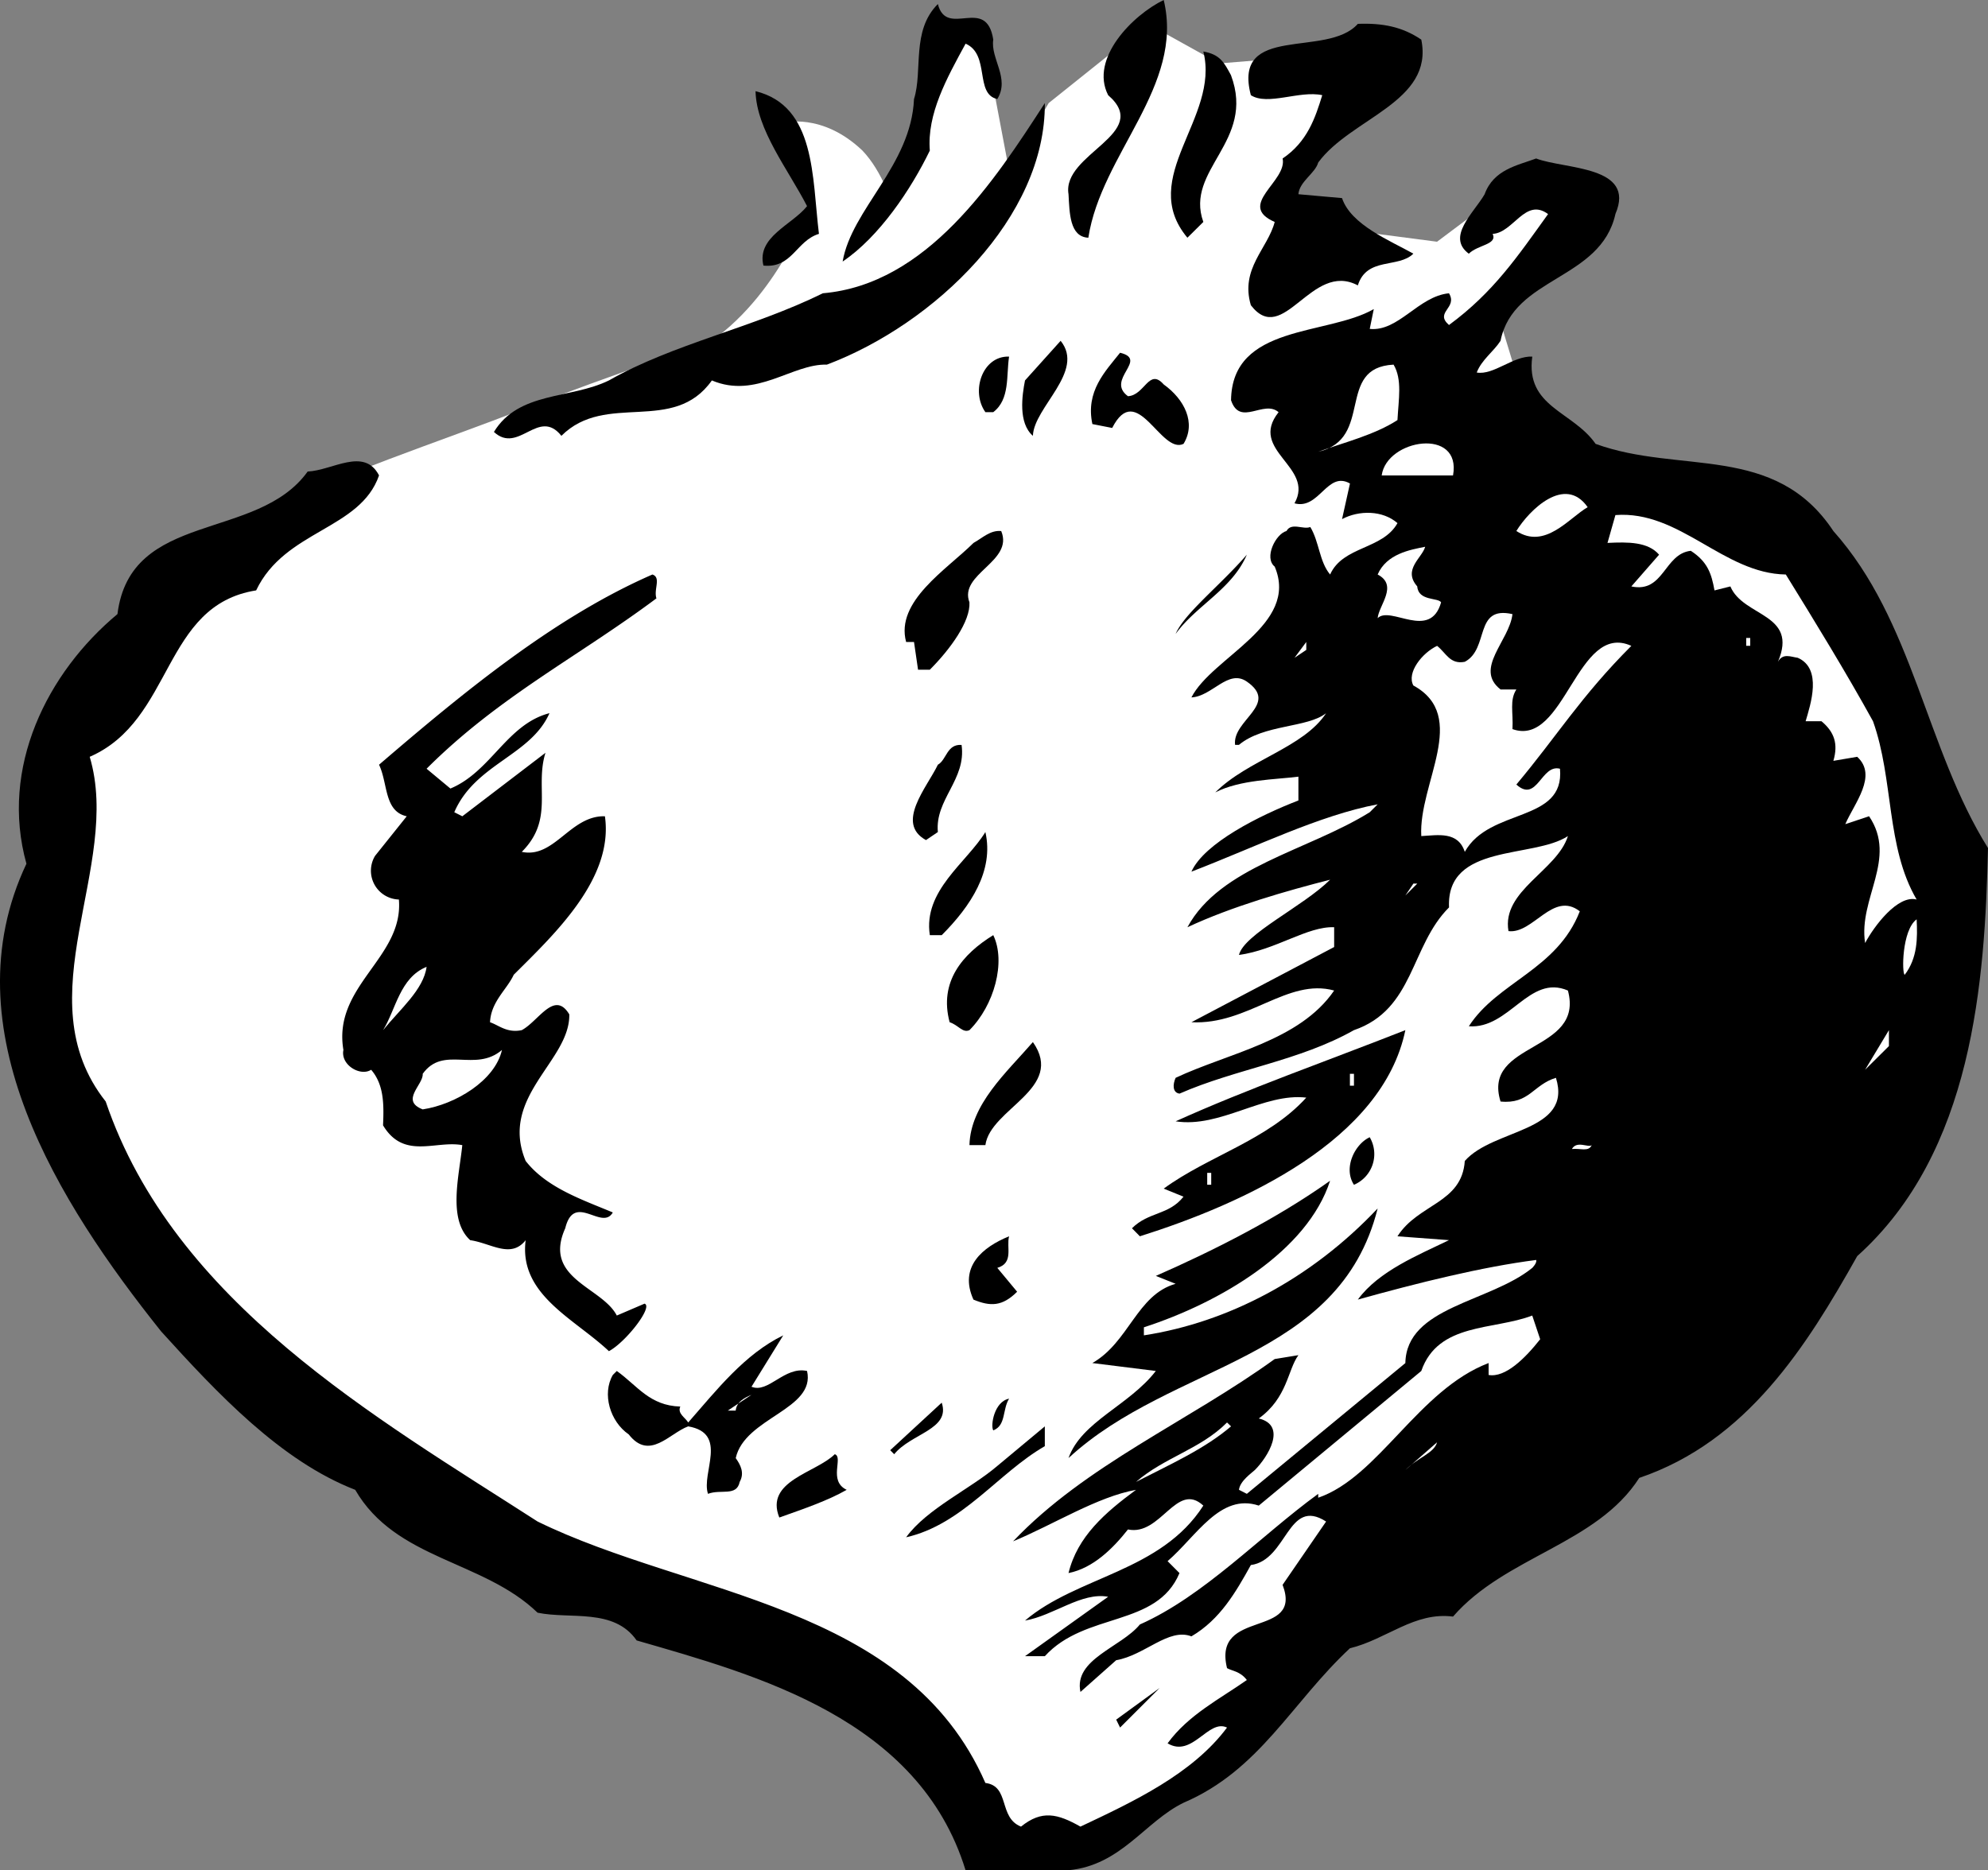
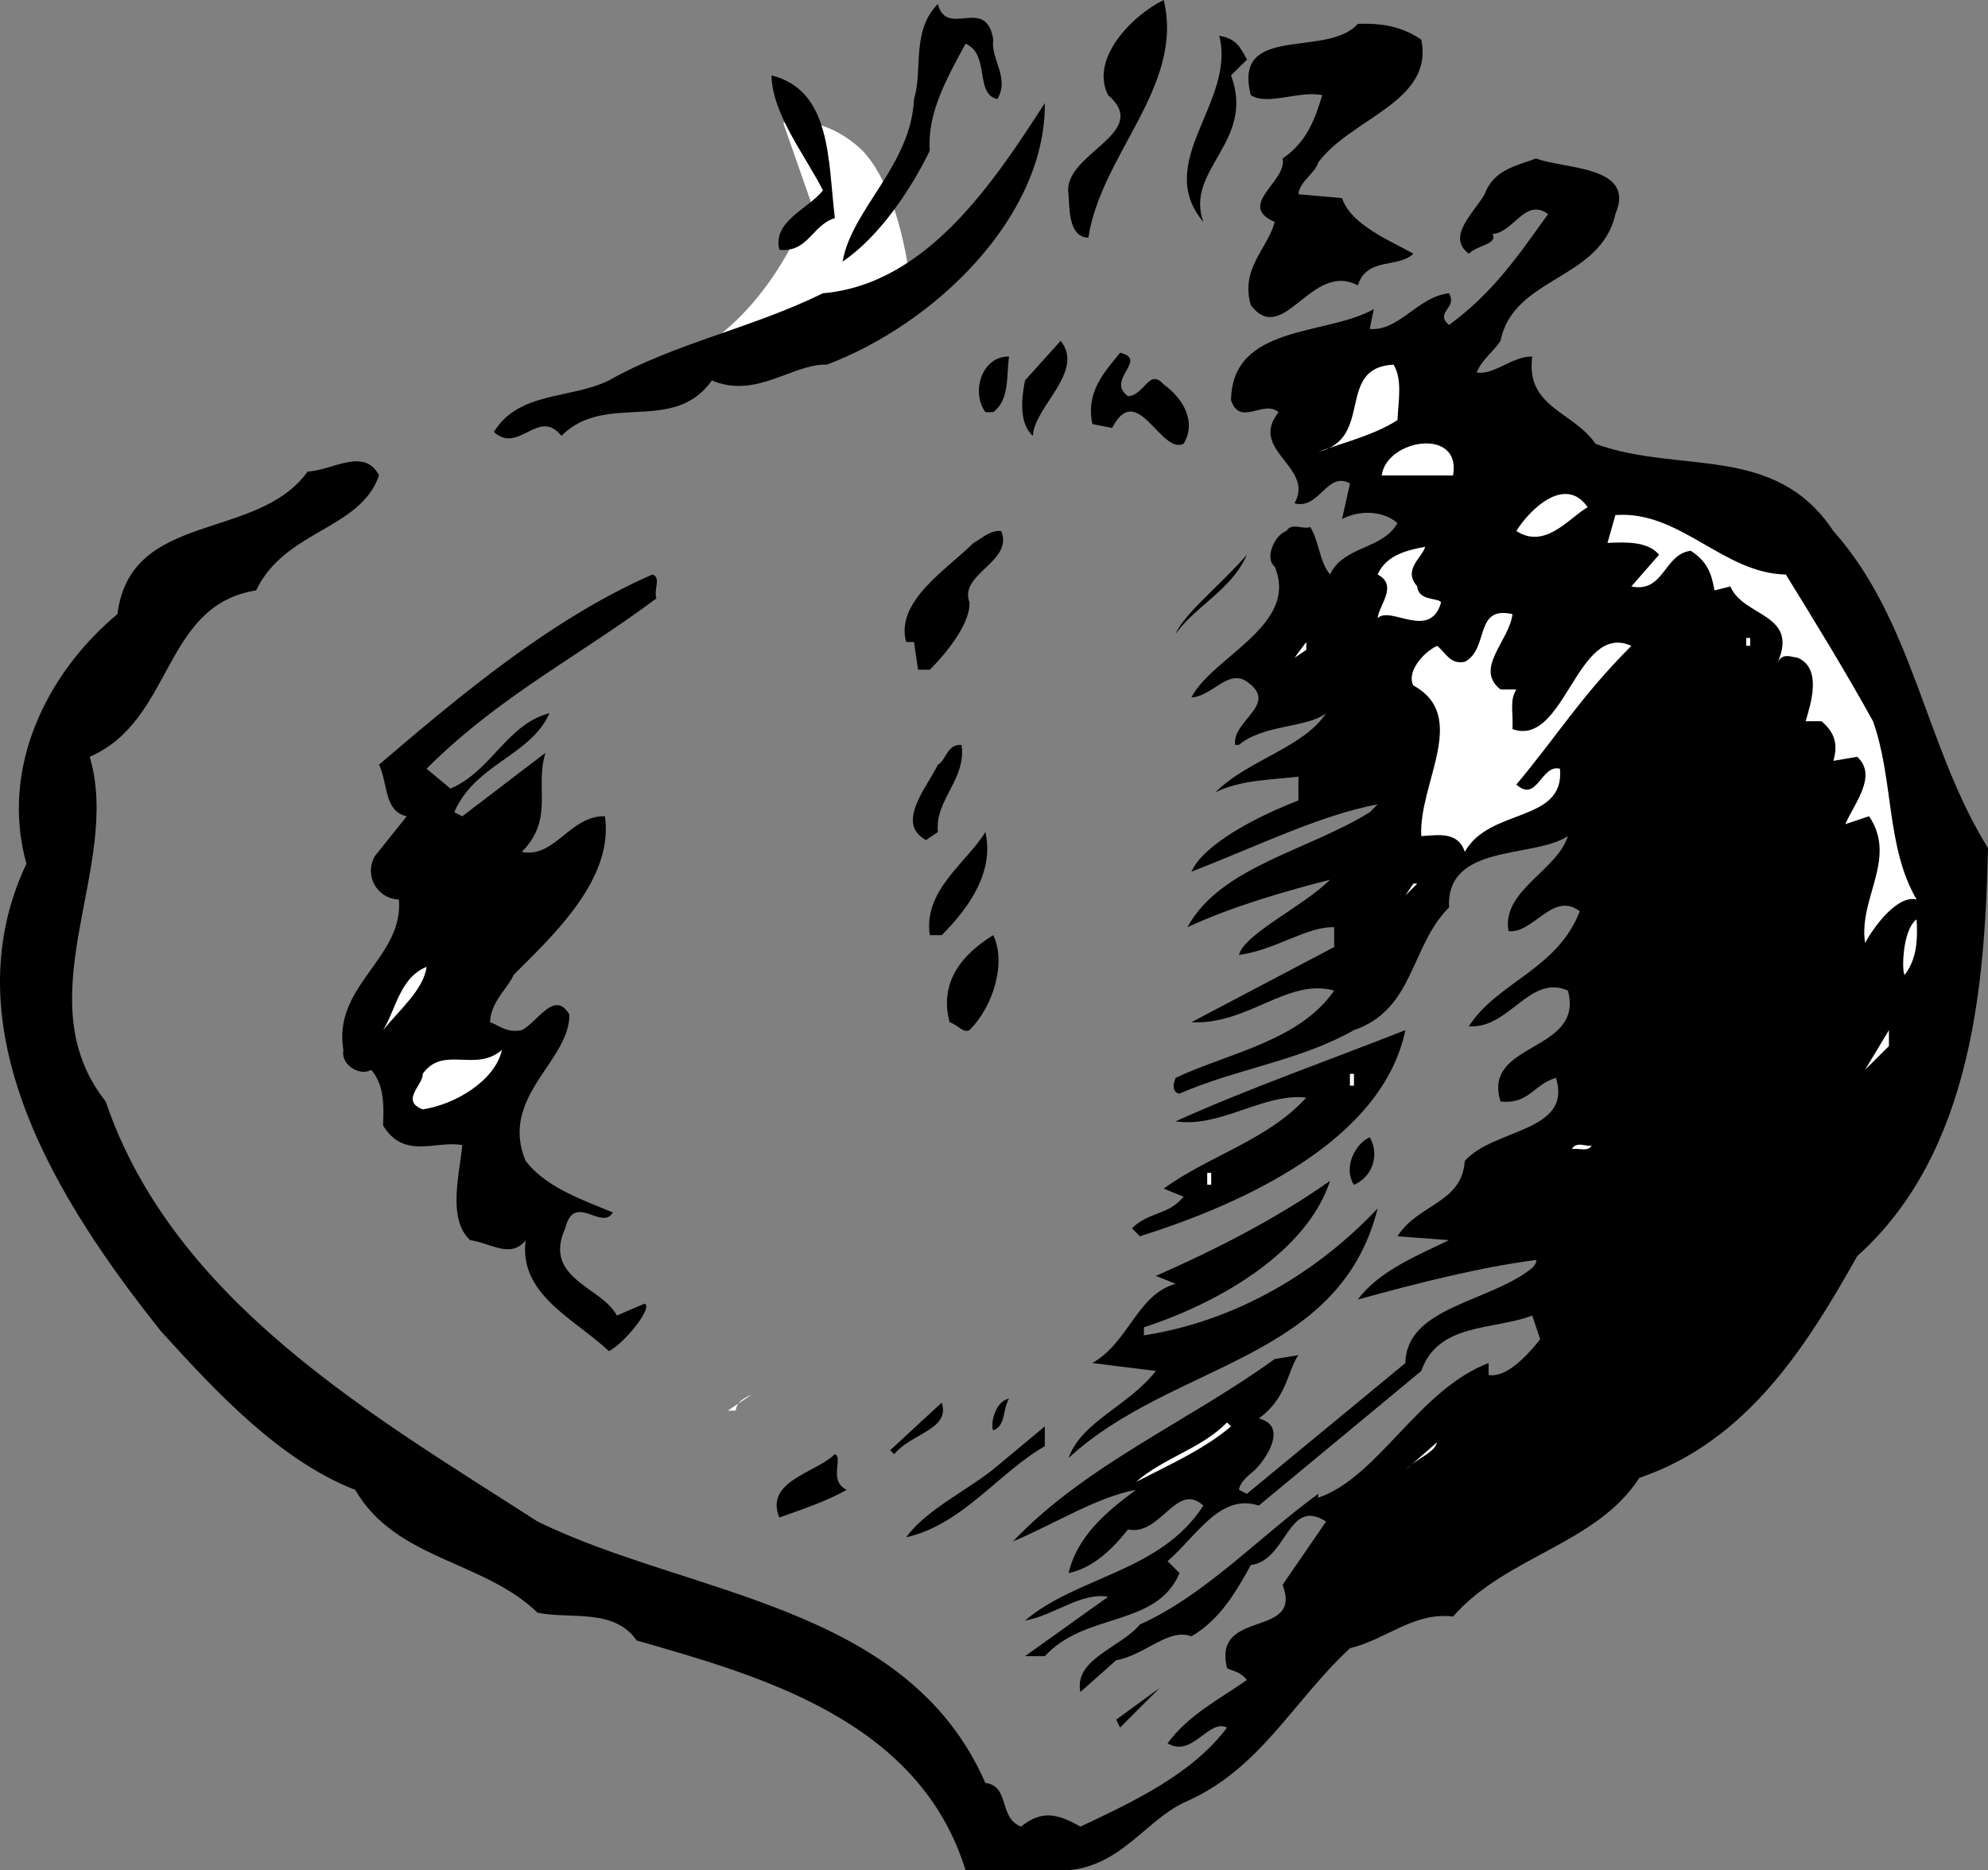
<svg xmlns="http://www.w3.org/2000/svg" width="50.167" height="47.203">
  <rect width="100%" height="100%" fill="#808080" stroke="none" />
-   <path fill="#fff" d="m38.464 10.102-.7-2.301 2.5-2.7-2-.5-2 1.5-2.3-.3-1.5-1 2-3.5-3.7.3-1.8-1-2.5 2-1 1.7-.7-3.7-1 .5-.8 3-1.7 3.5s-3.523.977-8 2.7c-4.523 1.777-9.773 3.027-10.8 7.3-.973 4.227-1.723 10.477.5 13.7 2.277 3.277 7.027 6.027 9.8 7.3 2.727 1.227 8.227 2.227 9.5 4.2 1.227 2.027 2.5 3.5 2.5 3.5s2.727 1.277 6.2-2.5c3.527-3.723 8.3-7.5 8.3-7.5l8-14.7-8.8-11.5" />
  <path fill="#fff" d="m19.765 3.102.699 2s-.723 2.226-2.5 3.5c-1.723 1.226 5-1.5 5-1.5s-.223-2.274-1.2-3.301c-1.023-.973-2-.7-2-.7" />
  <path d="M29.366 0c.524 2.176-1.574 3.875-1.902 6-.473-.023-.473-.625-.5-1.098-.172-1.027 2.125-1.527 1-2.5-.473-.925.625-2.027 1.402-2.402m-4.301 1c-.074.477.426.977.102 1.5-.578-.125-.176-1.125-.8-1.398-.477.875-.977 1.773-.903 2.699-.473.976-1.274 2.176-2.2 2.8.227-1.324 1.727-2.425 1.801-4.101.227-.723-.074-1.723.602-2.398.223.875 1.223-.227 1.398.898m10.801 0c.324 1.578-1.777 1.977-2.601 3.102-.075.273-.473.476-.5.8L33.866 5c.223.676 1.223 1.078 1.8 1.402-.374.375-1.175.075-1.401.801-1.176-.625-1.875 1.574-2.7.5-.273-.926.426-1.426.602-2.101-.977-.426.324-1.024.2-1.602.624-.422.823-1.023 1-1.598-.575-.125-1.376.274-1.802 0-.476-1.824 1.926-.925 2.7-1.8.625-.024 1.125.074 1.601.398" />
-   <path d="M31.065 1.902c.625 1.676-1.175 2.375-.699 3.7L29.964 6c-1.274-1.523.828-3.023.402-4.7.426.075.524.278.7.602m-10.399 4c-.578.176-.676.875-1.402.801-.176-.726.726-1.027 1.101-1.5-.476-.926-1.277-1.926-1.3-2.902 1.523.375 1.425 2.176 1.6 3.601" />
+   <path d="M31.065 1.902c.625 1.676-1.175 2.375-.699 3.7c-1.274-1.523.828-3.023.402-4.7.426.075.524.278.7.602m-10.399 4c-.578.176-.676.875-1.402.801-.176-.726.726-1.027 1.101-1.5-.476-.926-1.277-1.926-1.3-2.902 1.523.375 1.425 2.176 1.6 3.601" />
  <path d="M20.866 9.203c-.875-.027-1.777.875-2.902.399-.973 1.375-2.672.273-3.797 1.398-.578-.723-1.078.477-1.703-.098.625-1.027 1.926-.824 2.902-1.3 1.625-.926 3.625-1.325 5.399-2.2 2.625-.226 4.324-2.824 5.601-4.8.024 2.875-2.777 5.574-5.5 6.601" />
  <path d="M40.765 5.402c-.375 1.676-2.575 1.575-2.899 3.2-.176.273-.476.476-.601.8.425.075.925-.425 1.402-.402-.176 1.277 1.023 1.375 1.598 2.203 2.125.774 4.527-.027 6 2.2 2.027 2.273 2.324 5.472 3.902 8-.078 3.374-.375 7.675-3.3 10.3-1.278 2.274-2.778 4.672-5.5 5.598-1.075 1.676-3.376 1.976-4.7 3.5-.977-.125-1.676.574-2.602.8-1.476 1.376-2.273 3.075-4.199 3.899-.976.477-1.574 1.578-2.902 1.703h-2.598c-1.176-3.828-5.277-4.926-8.3-5.8-.575-.825-1.676-.528-2.5-.7-1.376-1.328-3.575-1.328-4.602-3.101-1.875-.727-3.473-2.426-4.899-4C1.491 30.375-1.31 25.977.667 21.8c-.676-2.426.523-4.824 2.297-6.301.328-2.625 3.527-1.824 4.8-3.598.626-.027 1.426-.625 1.801.098-.476 1.375-2.375 1.375-3.101 2.902-2.375.375-2.074 3.274-4.2 4.2.825 2.773-1.675 6.074.403 8.699 1.723 5.074 6.824 7.976 10.898 10.601C17.39 40.277 22.89 40.477 24.866 45c.625.078.324.875.899 1.102.527-.426.925-.325 1.5 0 1.324-.625 2.824-1.325 3.699-2.5-.473-.227-.875.773-1.5.398.527-.723 1.328-1.125 2-1.598-.172-.226-.375-.226-.5-.3-.375-1.524 1.926-.727 1.402-2.102l1.098-1.598c-.973-.625-.973.973-1.899 1.098-.375.676-.773 1.375-1.5 1.8-.574-.222-1.175.477-1.898.602l-.902.801c-.176-.828 1.027-1.125 1.5-1.703 1.625-.723 3.027-2.223 4.5-3.297v.098c1.527-.524 2.527-2.723 4.3-3.399v.301c.426.074.926-.426 1.301-.902l-.2-.598c-.976.375-2.374.172-2.8 1.399L31.765 38c-.973-.324-1.575.777-2.301 1.402l.3.301c-.574 1.375-2.374.973-3.398 2.098h-.5l2.098-1.5c-.672-.125-1.375.476-2.098.601 1.324-1.125 3.426-1.226 4.5-2.902-.676-.625-1.074.777-1.902.602-.375.476-.875.976-1.5 1.101.226-.926.926-1.527 1.703-2.101-.977.175-2.078.875-3.102 1.3 1.825-1.925 4.426-3.027 6.602-4.601l.598-.098c-.274.375-.274 1.074-1 1.598.726.176.226.976-.098 1.3-.078.075-.375.274-.402.5l.199.102 4-3.3c.027-1.426 2.125-1.528 3.203-2.403 0 0 .125-.125.098-.2-1.375.177-2.973.575-4.5 1 .527-.722 1.527-1.124 2.3-1.5l-1.3-.097c.527-.828 1.625-.828 1.699-1.902.726-.824 2.726-.723 2.3-2.098-.574.172-.675.672-1.398.598-.476-1.524 2.125-1.223 1.7-2.801-.977-.422-1.477.977-2.5.902.726-1.125 2.226-1.425 2.8-2.902-.676-.523-1.176.578-1.8.5-.176-1.023 1.226-1.523 1.5-2.398-.876.574-3.075.175-3 1.8-.977.973-.876 2.575-2.4 3.098-1.374.777-2.976.977-4.401 1.602-.176-.024-.176-.227-.098-.399 1.324-.625 3.125-.926 4-2.203-1.176-.324-2.176.875-3.602.8l3.602-1.898v-.5c-.676-.027-1.477.575-2.402.7.125-.524 1.625-1.227 2.3-1.899-1.074.274-2.476.672-3.601 1.2.828-1.528 3.027-1.926 4.601-2.903l.2-.2c-1.473.278-3.075 1.075-4.7 1.7.325-.723 1.727-1.422 2.7-1.797v-.601c-.575.074-1.473.074-2.098.398.824-.824 2.223-1.125 2.797-2-.473.375-1.574.277-2.2.8h-.097c-.078-.624 1.125-1.023.297-1.597-.473-.328-.875.375-1.399.399.524-1.024 2.727-1.825 2.102-3.301-.277-.223.023-.824.297-.899.125-.226.426-.027.601-.101.227.375.227.875.5 1.199.325-.723 1.325-.625 1.7-1.297-.375-.328-.973-.328-1.399-.101l.2-.899c-.575-.328-.774.672-1.4.5.524-.926-1.175-1.328-.401-2.3-.375-.325-.973.374-1.2-.301.024-1.926 2.426-1.625 3.602-2.301l-.102.5c.727.074 1.227-.824 2-.899.227.375-.375.473 0 .801 1.125-.828 1.727-1.726 2.5-2.8-.574-.426-.875.472-1.398.5.125.273-.375.273-.602.5-.574-.426.125-1.028.399-1.5.226-.626.828-.727 1.3-.903.727.277 2.528.176 2 1.402" />
  <path d="M26.065 11c-.375-.324-.273-1.023-.199-1.398l.899-1c.625.773-.676 1.675-.7 2.398m2.399-1c.426-.023.527-.723.902-.297.524.375.824.973.5 1.5-.574.274-1.176-1.625-1.8-.402l-.5-.098c-.176-.828.324-1.328.699-1.8.726.175-.375.675.199 1.097m-3-1c-.074.477.027 1.078-.399 1.402h-.199c-.375-.527-.074-1.425.598-1.402" />
  <path fill="#fff" d="M35.167 9.203c.223.375.125.875.098 1.399-.575.375-1.375.574-2 .8 1.425-.324.425-2.125 1.902-2.199m1.5 2.797h-1.8c.124-.922 2.023-1.223 1.8 0m3.398.8c-.476.278-1.074 1.075-1.8.602.324-.527 1.226-1.425 1.8-.601m5 1.699c.727 1.176 1.524 2.477 2.2 3.703.527 1.473.324 3.172 1.101 4.5-.476-.125-1.074.672-1.3 1.098-.176-1.125.824-2.125.1-3.2l-.6.2c.226-.524.824-1.223.3-1.7l-.601.102c.125-.426.027-.726-.301-1h-.399c.125-.426.426-1.328-.199-1.601-.176-.024-.375-.125-.5.101.524-1.226-.875-1.125-1.2-1.902l-.401.101c-.075-.425-.176-.726-.598-1-.676.075-.676 1.075-1.5.899l.7-.801c-.278-.324-.778-.324-1.302-.297l.2-.703c1.625-.125 2.726 1.477 4.3 1.5" />
  <path d="M25.265 13.402c.324.774-1.075 1.075-.801 1.801.027.473-.473 1.172-1 1.7h-.297l-.102-.7h-.199c-.277-1.027 1.024-1.828 1.7-2.5.226-.125.425-.328.699-.3" />
  <path fill="#fff" d="M35.964 13.8c-.074.278-.574.575-.2 1 .028.376.528.278.602.403-.277.973-1.277.074-1.601.399.027-.325.527-.825 0-1.102.226-.523.824-.625 1.199-.7" />
  <path d="M29.667 16c.223-.523 1.125-1.223 1.797-2-.375.875-1.274 1.277-1.797 2m-13.102-.898c-1.976 1.476-3.976 2.476-5.8 4.3l.601.5c1.024-.425 1.426-1.625 2.5-1.902-.476 1.078-1.875 1.277-2.402 2.5l.203.102L13.765 19c-.274.875.226 1.676-.598 2.5.824.176 1.223-.922 2.098-.898.226 1.574-1.274 2.976-2.301 4-.172.375-.574.675-.598 1.199.223.074.426.277.8.199.423-.223.825-1.023 1.2-.398.024 1.175-1.777 2.074-1.101 3.699.527.676 1.425.976 2.199 1.3-.274.477-.973-.523-1.2.399-.574 1.277.926 1.477 1.301 2.203l.7-.3c.226.074-.473.972-.899 1.199-.875-.825-2.277-1.426-2.101-2.801-.375.476-.875.074-1.399 0-.574-.524-.277-1.625-.2-2.399-.675-.125-1.476.375-2-.5.024-.527.024-1.027-.3-1.402-.277.176-.777-.125-.7-.5-.276-1.625 1.524-2.324 1.4-3.797a.727.727 0 0 1-.602-1.101l.8-1c-.574-.125-.472-.825-.699-1.301 2.125-1.824 4.426-3.723 6.899-4.801.226.078.027.375.101.602" />
  <path fill="#fff" d="M38.167 15.5c-.078.676-.977 1.375-.3 1.902h.398c-.176.274-.075.575-.098 1 1.324.473 1.625-2.726 3-2.101-1.277 1.277-1.875 2.277-2.902 3.5.527.476.625-.524 1.101-.399.125 1.375-1.777.973-2.402 2.098-.172-.523-.672-.422-1.098-.398-.074-1.325 1.223-3.024-.2-3.801-.175-.324.224-.824.599-1 .226.176.324.476.699.402.625-.328.226-1.426 1.203-1.203m-5.5 1.102.297-.399v.2zm11.398-.302h.102v-.198h-.102v.199" />
  <path d="M24.265 18.8c.125.876-.676 1.376-.598 2.2l-.3.203c-.778-.426.023-1.328.3-1.902.223-.125.223-.524.598-.5" />
-   <path fill="#fff" d="m11.366 20.602-.101.3.101-.3" />
  <path d="M24.866 21c.223.977-.375 1.875-1.101 2.602h-.301c-.172-1.125.926-1.825 1.402-2.602" />
  <path fill="#fff" d="m35.464 22.602.203-.301h.098zm12.601 2c-.074-.024-.074-1.125.301-1.399.024.473.024.973-.3 1.399" />
  <path d="M24.464 26c-.172.078-.274-.125-.5-.2-.274-1.023.328-1.722 1.101-2.198.325.675.024 1.773-.601 2.398" />
  <path fill="#fff" d="M9.667 26c.324-.523.422-1.324 1.098-1.598-.075.575-.676 1.075-1.098 1.598" />
  <path d="m28.765 31.203-.2-.203c.426-.422.926-.324 1.301-.797l-.5-.203c1.125-.824 2.625-1.223 3.598-2.297-1.074-.125-2.172.774-3.297.598 1.824-.824 3.824-1.524 5.797-2.301-.574 2.777-4.074 4.375-6.7 5.203" />
  <path fill="#fff" d="m47.065 27 .602-1v.402zm0 0" />
-   <path d="M24.866 28.902h-.402c.027-1.027.926-1.824 1.601-2.601.825 1.176-1.074 1.676-1.199 2.601" />
  <path fill="#fff" d="M12.667 26.5c-.176.777-1.176 1.375-2 1.5-.578-.223.023-.625 0-.898.523-.727 1.324-.024 2-.602m21.398.902h.102v-.3h-.102v.3m-.699 1.2-.402.3.402-.3" />
  <path d="M34.565 28.703a.842.842 0 0 1-.398 1.2c-.277-.426.023-1.028.398-1.2" />
  <path fill="#fff" d="M40.167 28.902c-.078.176-.277.075-.5.098.125-.223.422-.023.5-.098" />
  <path d="M33.565 29.8c-.574 1.778-2.773 3.075-4.699 3.7v.203c2.125-.328 4.223-1.426 5.899-3.203-.973 3.875-5.176 3.875-7.801 6.3.328-.925 1.527-1.323 2.203-2.198l-1.602-.2c.926-.527 1.125-1.726 2.102-2l-.5-.199c1.422-.625 3.023-1.426 4.398-2.402" />
  <path fill="#fff" d="M30.464 29.902h.101v-.3h-.101v.3" />
-   <path d="m25.167 32 .5.602c-.375.375-.676.375-1.102.199-.375-.824.227-1.324.899-1.598-.074.274.125.672-.297.797m-6.203 3c.426.176.828-.523 1.402-.398.223.976-1.574 1.175-1.8 2.199.124.176.226.375.1.601-.077.375-.476.176-.8.301-.176-.527.524-1.527-.5-1.703-.476.176-.976.875-1.5.203-.476-.328-.676-1.027-.402-1.5l.101-.101c.524.375.825.875 1.602.898-.078.176.125.277.2.402.722-.824 1.425-1.726 2.398-2.199L18.964 35" />
  <path fill="#fff" d="M18.565 35.602h-.199l.598-.399c-.172.074-.375.172-.399.399" />
  <path d="M25.065 36.102c-.074-.125.024-.727.399-.801-.172.277-.074.676-.399.8m-2.5.602-.101-.101 1.3-1.2c.227.676-.773.774-1.199 1.301" />
  <path fill="#fff" d="M31.065 36c-.675.578-1.574.977-2.398 1.402.723-.625 1.625-.824 2.297-1.5l.101.098" />
  <path d="M26.366 36.5c-1.176.676-2.074 1.977-3.5 2.3.524-.722 1.625-1.222 2.3-1.8l1.2-1v.5" />
  <path fill="#fff" d="m35.464 37.102.8-.7c-.074.274-.472.375-.8.7" />
  <path d="M21.366 37.602c-.476.273-1.074.476-1.7.699-.374-.926.923-1.125 1.4-1.598.226.074-.176.672.3.899m6.801 5.8 1.098-.8-1 1zm0 0" />
</svg>